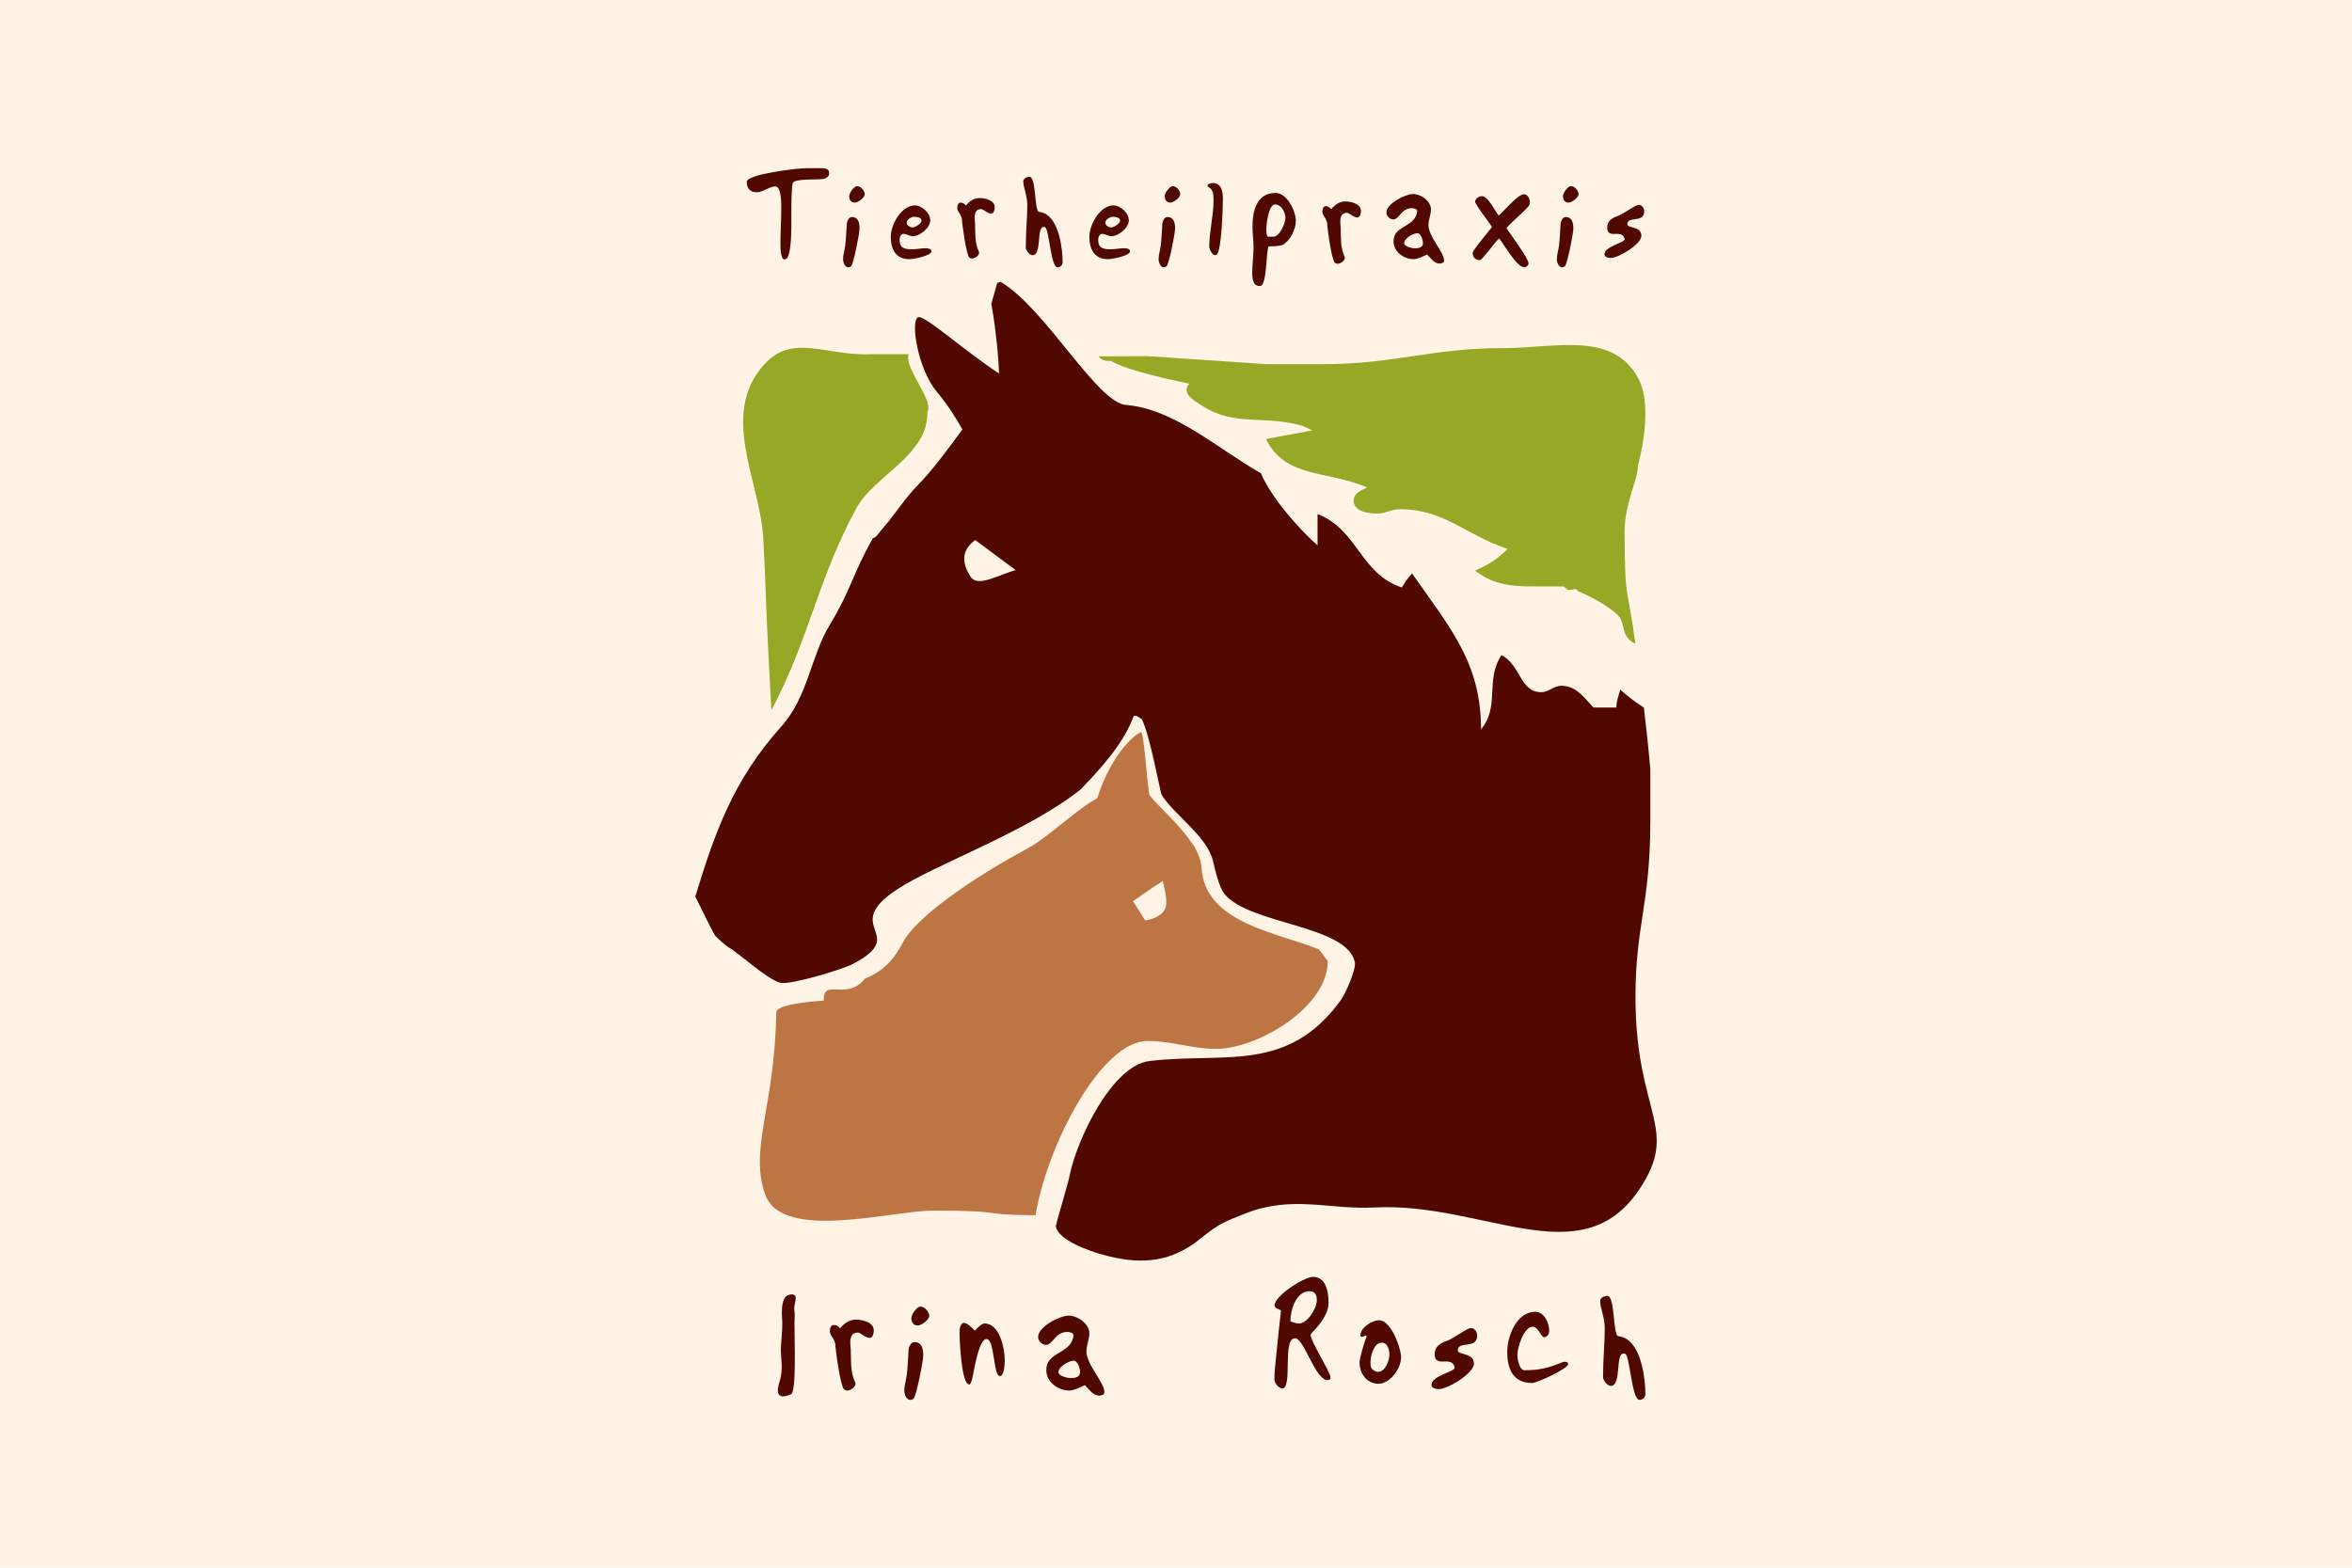
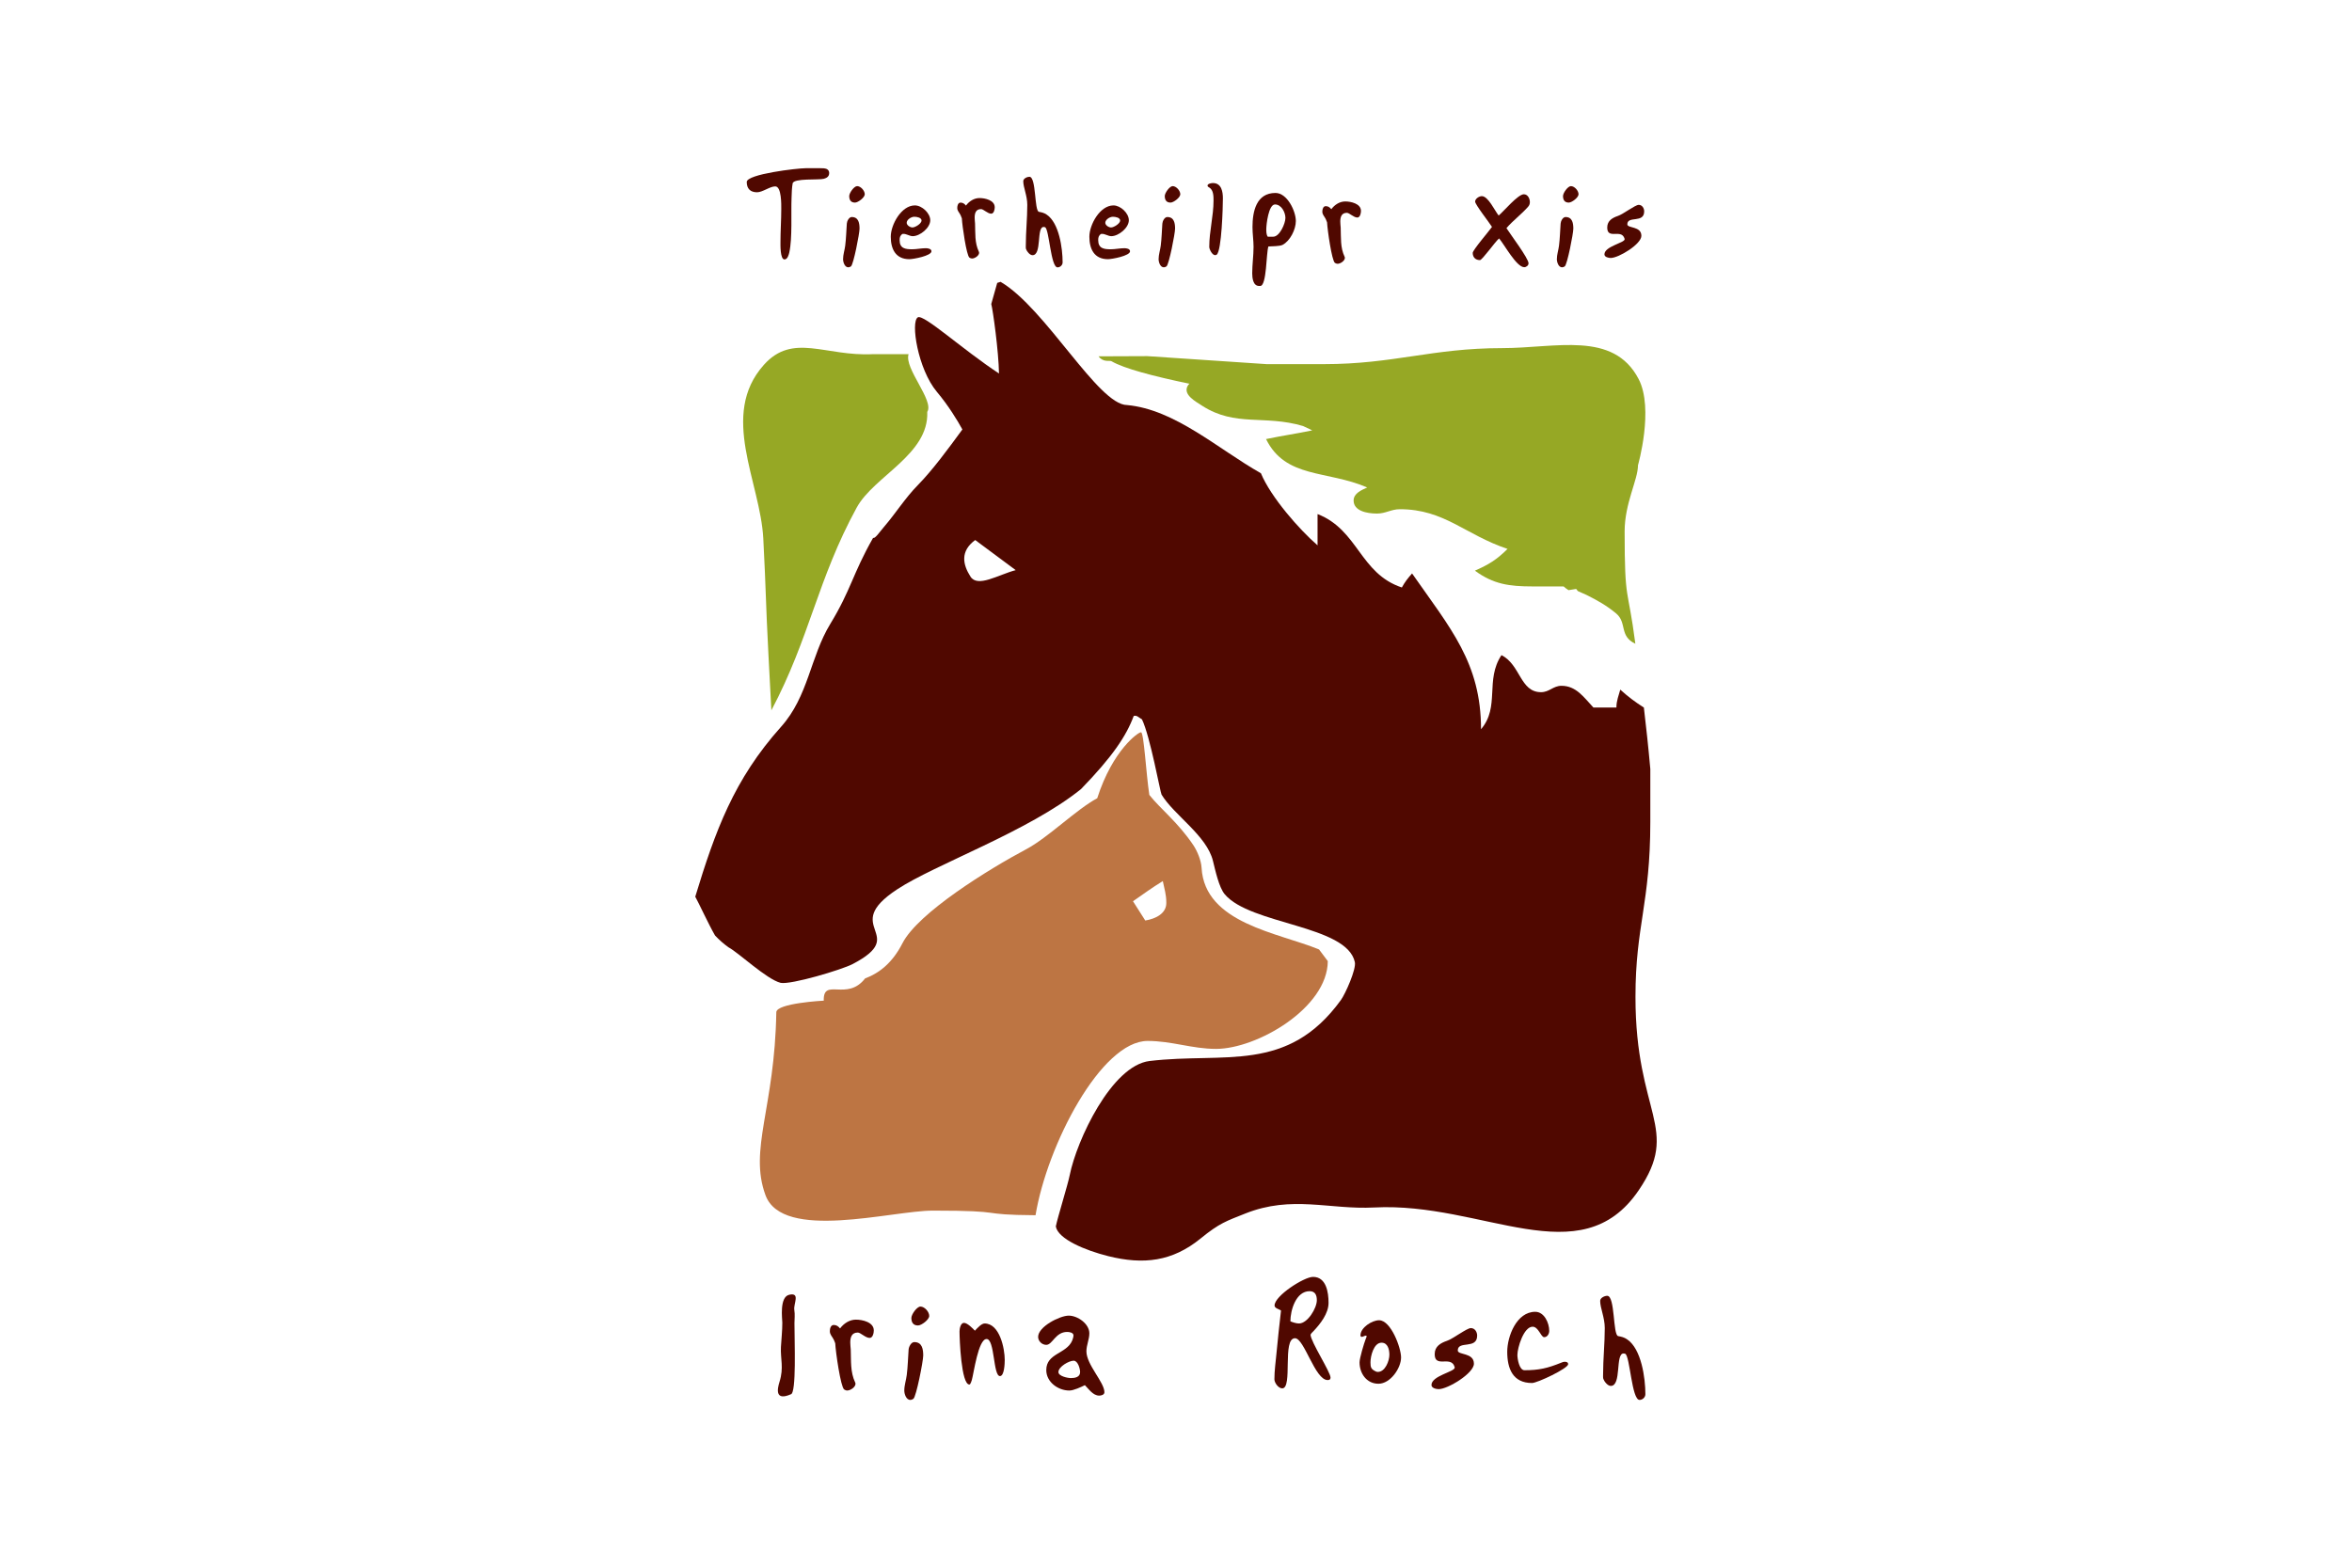
<svg xmlns="http://www.w3.org/2000/svg" id="Ebene_1" data-name="Ebene 1" viewBox="0 0 1920 1280">
  <defs>
    <style> .cls-1 { fill: #96a825; } .cls-2 { fill: #fff3e6; } .cls-3, .cls-4 { fill: #500800; } .cls-4 { fill-rule: evenodd; } .cls-5 { fill: #bd7543; } </style>
  </defs>
-   <rect class="cls-2" x="0" width="1920" height="1280" />
  <g>
    <path class="cls-1" d="M623.1,439.71c-2.43-46.29-36.03-100.93.44-141.79,23.69-26.54,50.24-6.72,89.05-8.75h29.11c-3.77,11.56,21.08,37.91,15.25,47.12,1.42,34.9-43.48,52.31-57.62,78.19-32,58.57-38.27,106.27-69.64,165.51l-2.39-45.57c-2.32-44.31-1.88-50.4-4.2-94.71Z" />
    <path class="cls-3" d="M1014.35,988.15l-5.99,2.16c2.04-.36,4.04-1.26,5.99-2.16Z" />
    <path class="cls-3" d="M1017.18,987.14l-2.83,1.01,2.83-1.01Z" />
    <path class="cls-5" d="M924.89,735.85l10.02,15.74c8.59-1.43,17.18-5.72,17.18-14.31,0-7.15-1.43-10.73-2.86-17.89-9.3,5.72-15.03,10.02-24.33,16.46ZM845.34,992.22c-49.57-.33-20.62-3.77-83.83-3.77-33.58,0-122.72,25.32-136.64-12.65-13.7-37.37,7.59-71.26,8.85-149.31.12-7.45,38.74-9.47,38.74-9.47-.61-19.18,19,.92,33.73-18.13,12.02-4.52,22.52-13.1,30.51-28.73,12.76-24.94,70.71-60.67,101.05-76.78,17.85-9.48,40.94-32.55,57.95-41.63,12.65-39.54,33.8-54.19,35.75-53.85,2.32-.13,4.15,33.87,6.78,51.14,8.9,11.3,23.28,22.23,35.87,40.96,3.17,4.72,6.43,12.4,6.77,18.52,2.56,45.47,62.68,53,95.9,66.7l7.14,9.53c-.19,38.25-57.81,71.66-91.22,71.66-19.6,0-35.97-6.49-55.86-6.49-37.86,0-82.01,84.88-91.49,142.29Z" />
    <path class="cls-1" d="M896.82,290.94l39.76-.16,97.43,6.53h46.78c56.97,0,88.29-13.07,145.26-13.07,44.14,0,90.9-14.34,111.57,25.18,12.73,24.35-.49,70.44-.49,70.44,0,11.88-10.9,31.01-10.9,53.99,0,59.5,2.59,44.13,8.75,91.76-13.45-6.27-6.55-17.23-15.8-24.84-7.81-6.43-14.82-10.39-24.16-15.05l-7-3.12-1.36-1.74-6.23,1c-1.46-.92-2.8-1.94-4.04-3.05h-25.31c-19.09,0-31.97-1.78-47.07-12.87,11.1-4.89,17.76-8.89,26.64-17.76-34.64-11.55-51.51-32.41-87.92-32.41-7.1,0-11.54,3.55-18.65,3.55-8.44,0-19.09-2.22-19.09-10.65,0-5.77,6.21-8.44,11.1-10.66-32.86-14.21-66.6-7.1-82.58-39.52,15.1-3.11,22.64-4,37.74-7.1l-7.55-3.55c-31.52-9.32-55.06.89-82.15-16.42-6.21-4-15.1-8.89-12.43-15.55.47-1.11,1.08-1.94,1.8-2.55-29.9-6.27-53.27-12.4-63.61-18.4-1.46-.84-6.78,1.19-10.5-3.96Z" />
    <path class="cls-3" d="M796.09,440.93c-12.38,9.1-10.19,19.96-3.86,29.86,5.9,9.22,22.47-1.45,36.92-5.29l-33.06-24.57ZM637.23,802.48c-11.5-2.93-34.33-24.67-42.47-28.97-3.98-2.83-7.68-6.11-11.06-9.7-5.28-9.11-13.37-26.8-16.14-31.67,16.31-53.62,31.49-95.67,70.05-138.73,22.34-24.94,23.86-57.2,40.14-83.93,17.04-27.96,18.12-40.66,35.02-70.37,1.43,1.07,5.16-4.61,8.92-8.97,9.57-11.13,17.18-23.46,27.51-33.98,12.03-12.25,25-29.88,36.42-45.51-4.08-7.43-11.25-19.3-20.83-30.73-15.55-18.54-21.61-57.35-15.53-60.81,4.88-2.78,36.35,26.22,66.25,45.84-.29-18.14-4.96-51.75-6.31-56.73l4.86-17.23,2.73-.87c36.66,21.37,79.67,100.54,103.27,100.6,39.16,3.6,74.13,35.82,109.26,55.69,8.14,19.59,31.41,46.01,46.24,58.86v-25.54c33.36,13.04,34.4,48.48,68.81,59.95,2.61-4.69,4.69-7.3,8.34-11.47,31.27,44.83,56.3,72.98,56.3,127.19,15.64-18.24,3.13-40.13,16.68-60.47,15.64,7.82,15.12,30.23,32.32,30.23,6.77,0,9.91-5.21,16.68-5.21,11.99,0,18.24,9.38,26.06,17.73h18.77c0-5.66,1.92-9.88,3.15-14.61,6.13,5.6,12.53,10.41,19.27,14.63,1.83,15.6,3.65,32.05,5.26,50.14v43.19c0,66.95-12.1,84.64-12.11,142.83-.03,96.56,37.29,107.19,2.53,158.15-47.52,69.68-126.89,9.23-215.8,13.89-36.46,1.91-67.2-10.31-105.4,4.99-15.13,6.06-20.69,7.54-36.44,20.42-22.92,18.62-46.38,21.55-75.42,14.28-18.56-4.64-40.88-13.92-42.66-24.21,1.49-7.53,9.71-33.66,11.38-42.03,5.6-28.03,34.04-89.33,65.18-93.05,61.07-7.29,112.53,10.42,156.16-49.78,3.68-5.08,12.63-25.19,11.39-30.93-6.51-30.33-85.41-30.5-106.25-55.48-4.71-5.65-7.62-19.31-9.6-27.27-5.15-20.74-31.7-37.2-41.93-54.03-1.06-1.74-9.25-47.48-16-61.46-2.57-1.41-4.15-3.61-6.75-2.75-5.98,16.24-17.4,33.29-43.01,59.68-42.74,34.5-119.22,61.52-150.07,81.85-47.47,31.27,11.01,36.3-36.32,61-9.03,4.71-50.38,17.02-58.85,15.37Z" />
    <g>
      <path class="cls-4" d="M644.29,1057.16c-8.22,1.76-5.66,19.93-5.66,22.81,0,6.66-.75,13.18-1.13,19.84-.5,9.66,2.48,16.89-1.14,28.37-1.98,6.28-3.64,15.86,9.25,10.24,4.63-.99,2.93-42.45,2.93-58.15,0-3.64.52-6.64-.12-10.8-.77-5.01,5.12-14.31-4.13-12.33Z" />
      <path class="cls-4" d="M758.55,1074.45c0-3.39-3.77-7.66-7.16-7.66-2.89,0-7.41,6.4-7.41,9.29,0,3.64,1.51,6.15,5.4,6.15,2.89,0,9.17-4.77,9.17-7.78ZM753.65,1106.85c0-5.02-.75-11.05-7.28-11.05-2.63,0-4.52,3.89-4.65,6.15-.5,6.9-.63,13.81-1.51,20.72-.5,4.15-2.01,8.42-2.01,12.68,0,2.76,1.51,7.66,4.9,7.66.88,0,1.76-.38,2.51-.88,2.38-1.76,8.03-30.89,8.03-35.28Z" />
      <path class="cls-4" d="M820.2,1110.48c0-9.54-4.14-29.88-16.45-29.88-2.64,0-6.28,4.14-7.91,5.9-1.76-1.88-6.15-6.4-8.92-6.4s-3.64,4.89-3.64,6.91c0,6.4,1.38,43.44,8.03,43.44,1,0,1.76-3.02,2.01-3.64,1.63-5.65,5.27-33.52,12.05-33.52s5.27,30.26,10.92,30.26c3.64,0,3.89-10.67,3.89-13.06Z" />
      <path class="cls-4" d="M901.56,1136.73c0-8.16-14.69-22.47-14.69-33.4,0-5.02,2.39-9.79,2.39-14.69,0-7.78-9.54-14.44-16.82-14.44s-24.99,9.04-24.99,17.33c0,3.51,3.14,6.52,6.65,6.52,5.15,0,7.41-10.54,17.07-10.54,1.76,0,5.15.5,5.15,2.89,0,1.01-.62,3.14-1,4.02-4.64,11.18-21.22,10.3-21.22,24.23,0,9.8,9.67,16.7,18.83,16.7,3.52,0,9.67-2.89,12.68-4.39,3.14,3.14,6.65,8.54,11.68,8.54,1.63,0,4.27-.63,4.27-2.77ZM881.72,1120.28c0,4.14-4.14,4.9-7.53,4.9-2.51,0-10.17-1.51-10.17-4.9,0-4.39,8.66-9.29,12.43-9.29,3.52,0,5.27,6.66,5.27,9.29Z" />
      <path class="cls-4" d="M1086.15,1124.8c0-4.52-16.2-29.38-16.32-35.03.38-1,1.76-2.26,2.39-2.89,5.65-6.02,12.31-14.44,12.31-23.1s-1.88-21.22-12.68-21.22c-7.28,0-31.39,15.44-31.39,23.35,0,2.38,3.64,2.89,5.27,4.14-1.38,11.8-2.64,23.61-3.77,35.53-.63,6.77-1.63,13.68-1.63,20.59,0,2.89,3.26,7.41,6.4,7.41,8.79,0-.26-40.93,10.42-40.93,7.53,0,16.32,34.15,26.61,34.15,1.39,0,2.39-.38,2.39-2.01ZM1074.97,1061.64c0,6.41-7.53,18.96-14.56,18.96-2.14,0-5.02-.88-7.03-1.76,0-9.04,4.52-24.61,15.69-24.61,4.52,0,5.9,3.26,5.9,7.4Z" />
      <path class="cls-4" d="M1143.73,1108.35c0-7.91-8.29-30.38-17.95-30.38-5.78,0-15.19,6.02-15.19,12.3,0,.63.25,1.25,1,1.25,1.25,0,2.26-1,3.52-1,.25,0,.5.25.5.5,0,.75-.5,1.51-.75,2.26-1.38,3.51-5.02,15.69-5.02,19.08,0,9.04,5.77,17.45,15.44,17.45s18.45-12.68,18.45-21.47ZM1134.19,1106.09c0,5.02-3.39,14.06-9.42,14.06-.5,0-1-.13-1.38-.25-4.14-1.88-4.64-3.39-4.64-7.54,0-5.02,2.63-16.07,9.04-16.07,5.15,0,6.4,5.65,6.4,9.8Z" />
      <path class="cls-4" d="M1205.84,1090.51c0-3.01-1.88-6.14-5.15-6.14s-14.57,8.77-19.46,10.39c-5.15,1.76-10.04,4.51-10.04,10.77,0,4.26,1.51,6.13,5.9,6.13s8.79-.87,10.42,4.64v.38c0,3.38-18.96,6.63-18.96,14.15,0,2.63,4.02,3.39,5.9,3.39,7.41,0,28.75-12.91,28.75-20.79,0-9.26-13.18-6.89-13.18-10.77,0-8.39,15.82-.63,15.82-12.15Z" />
      <path class="cls-4" d="M1280.13,1113.88c0-1.64-1.38-2.01-2.76-2.01-1.13,0-2.01.38-2.89.75-11.18,4.53-18.21,6.16-30.01,6.16-4.27,0-5.78-9.29-5.78-12.43,0-5.9,5.14-23.1,12.43-23.1,4.77,0,6.78,8.54,9.42,8.54s4.14-2.77,4.14-5.15c0-6.4-4.02-15.57-11.43-15.57-15.19,0-22.85,19.97-22.85,32.65,0,13.68,4.52,25.49,20.21,25.49,4.4,0,29.5-11.93,29.5-15.32Z" />
      <path class="cls-4" d="M1343.17,1138.36c0-13.18-3.26-37.03-14.94-44.82-2.39-1.63-4.52-2.13-7.28-2.63-4.4-.88-2.39-32.9-8.92-32.9-2.13,0-5.77,1.63-5.77,4.15,0,5.9,3.76,13.56,3.76,22.22,0,12.68-1.38,25.24-1.38,37.92,0,.88-.13,2.89.25,3.64.75,2.13,3.52,5.65,6.03,5.65,9.04,0,3.52-26.49,10.42-26.49.5,0,1,.13,1.38.25,3.89,1.88,5.27,37.67,11.68,37.67,2.51,0,4.77-2.14,4.77-4.65Z" />
      <path class="cls-3" d="M713.31,1086.25c0,2.01-.75,6.15-3.39,6.15-3.39,0-7.41-4.39-9.67-4.39-5.02,0-6.15,3.88-6.15,8.14,0,1.88.25,3.75.38,5.63.38,9.26-.5,18.27,3.64,27.05.13.25.25.62.25,1,0,2.75-4.14,5.51-6.78,5.51-.88,0-1.76-.38-2.51-.88-2.87-2.27-6.87-30.37-7.25-37.63-.33-.95-.69-1.93-1.22-3.02-1.26-2.66-3.18-3.98-3.18-6.96,0-2.32.86-5.03,3.18-5.03s3.78,1.17,5.15,2.84c3.12-4.18,7.8-7.19,12.98-7.19s14.56,2.01,14.56,8.78Z" />
    </g>
    <g>
      <g>
        <path class="cls-4" d="M676.89,141.37c0-2.62-1.86-3.72-4.26-3.94-2.84-.21-5.79-.1-8.63-.1h-6.12c-6.99,0-48.29,4.8-48.29,11.25,0,5.46,2.95,8.41,8.41,8.41,4.48,0,10.49-4.8,14.86-4.8,5.24,0,4.91,15.18,4.91,18.35,0,9.06-.65,18.02-.65,27.09,0,2.08-.33,14.2,3.28,14.2,2.51,0,3.49-3.83,3.93-5.68,2.62-11.8,1.31-32.23,1.86-45.01.11-3.71.22-7.75.87-11.36.76-4.48,21.41-2.62,25.56-3.82,2.29-.66,4.26-1.86,4.26-4.59Z" />
        <path class="cls-4" d="M705.93,158.63c0-2.95-3.28-6.66-6.23-6.66-2.51,0-6.45,5.57-6.45,8.09,0,3.17,1.31,5.35,4.7,5.35,2.51,0,7.97-4.15,7.97-6.77ZM701.66,186.81c0-4.37-.65-9.61-6.34-9.61-2.29,0-3.93,3.39-4.04,5.35-.44,6.01-.55,12.01-1.31,18.02-.44,3.61-1.75,7.32-1.75,11.03,0,2.4,1.31,6.66,4.26,6.66.76,0,1.53-.33,2.18-.77,2.08-1.53,6.99-26.87,6.99-30.69Z" />
        <path class="cls-4" d="M760.37,205.17c0-2.08-2.95-2.51-4.58-2.51-3.72,0-7.43.87-11.14.87-5.68,0-10.27-.65-10.27-7.54,0-2.18.44-3.82,2.4-5.02h.43c2.62-.22,5.25,1.86,7.87,1.86,5.9,0,14.31-6.77,14.31-13,0-5.79-6.77-12.12-12.57-12.12-11.03,0-19.66,15.73-19.66,25.56s3.82,18.35,15.18,18.35c3.17,0,18.02-2.73,18.02-6.45ZM752.29,180.04c0,2.51-5.13,5.68-7.43,5.68-1.86,0-4.7-1.75-4.7-3.83,0-2.51,3.61-4.91,6.23-4.91,2.18,0,5.9.76,5.9,3.06Z" />
        <path class="cls-4" d="M867.44,214.23c0-11.47-2.84-32.23-13-38.99-2.08-1.42-3.93-1.86-6.34-2.29-3.82-.77-2.08-28.62-7.76-28.62-1.86,0-5.02,1.42-5.02,3.61,0,5.13,3.28,11.8,3.28,19.34,0,11.03-1.2,21.95-1.2,32.99,0,.77-.11,2.51.22,3.17.65,1.86,3.06,4.92,5.24,4.92,7.86,0,3.06-23.05,9.07-23.05.44,0,.87.11,1.2.22,3.39,1.64,4.59,32.77,10.16,32.77,2.18,0,4.15-1.86,4.15-4.05Z" />
        <path class="cls-4" d="M922.49,205.17c0-2.08-2.95-2.51-4.59-2.51-3.71,0-7.43.87-11.14.87-5.68,0-10.27-.65-10.27-7.54,0-2.18.44-3.82,2.4-5.02h.44c2.62-.22,5.24,1.86,7.86,1.86,5.9,0,14.31-6.77,14.31-13,0-5.79-6.77-12.12-12.56-12.12-11.03,0-19.66,15.73-19.66,25.56s3.82,18.35,15.18,18.35c3.17,0,18.02-2.73,18.02-6.45ZM914.41,180.04c0,2.51-5.14,5.68-7.43,5.68-1.86,0-4.7-1.75-4.7-3.83,0-2.51,3.6-4.91,6.23-4.91,2.18,0,5.9.76,5.9,3.06Z" />
        <path class="cls-4" d="M963.51,158.63c0-2.95-3.28-6.66-6.23-6.66-2.51,0-6.45,5.57-6.45,8.09,0,3.17,1.31,5.35,4.7,5.35,2.51,0,7.97-4.15,7.97-6.77ZM959.25,186.81c0-4.37-.66-9.61-6.34-9.61-2.29,0-3.93,3.39-4.05,5.35-.43,6.01-.54,12.01-1.31,18.02-.44,3.61-1.75,7.32-1.75,11.03,0,2.4,1.31,6.66,4.26,6.66.77,0,1.53-.33,2.18-.77,2.08-1.53,6.99-26.87,6.99-30.69Z" />
        <path class="cls-4" d="M998.29,162.13c0-5.57-1.09-12.68-8.19-12.68-1.2,0-4.37.55-4.37,2.08,0,.87.98,1.31,1.53,1.64,3.38,2.08,3.38,7.1,3.38,10.6,0,12.67-3.49,25.13-3.49,37.8,0,1.97,2.4,6.77,4.8,6.77.44,0,.99-.22,1.31-.44,4.04-3.39,5.02-39.11,5.02-45.77Z" />
        <path class="cls-4" d="M1057.84,180.59c0-8.31-7.1-23.05-16.61-23.05-15.73,0-18.79,15.18-18.79,27.86,0,5.46.87,10.81.87,16.17,0,7.21-1.09,14.42-1.09,21.63,0,3.61.65,10.27,5.57,10.27h.98c5.35,0,4.81-26.98,6.66-32.23,2.95-.21,9.17-.1,11.58-1.31,6.23-3.28,10.81-12.68,10.81-19.34ZM1049.32,177.96c0,4.48-4.7,15.3-9.94,15.3h-4.48c-1.2-1.64-1.2-4.26-1.2-6.12,0-3.82,1.86-20.21,7.1-20.21s8.52,6.45,8.52,11.03Z" />
-         <path class="cls-4" d="M1178.86,212.81c0-7.1-12.78-19.55-12.78-29.06,0-4.36,2.08-8.51,2.08-12.78,0-6.77-8.3-12.57-14.64-12.57s-21.74,7.87-21.74,15.08c0,3.06,2.73,5.68,5.79,5.68,4.48,0,6.45-9.18,14.86-9.18,1.53,0,4.48.44,4.48,2.51,0,.87-.54,2.73-.87,3.5-4.04,9.72-18.46,8.95-18.46,21.08,0,8.52,8.41,14.53,16.39,14.53,3.06,0,8.41-2.51,11.03-3.83,2.73,2.73,5.79,7.43,10.16,7.43,1.42,0,3.71-.55,3.71-2.4ZM1161.6,198.5c0,3.6-3.6,4.26-6.55,4.26-2.18,0-8.85-1.31-8.85-4.26,0-3.83,7.54-8.09,10.81-8.09,3.06,0,4.59,5.79,4.59,8.09Z" />
        <path class="cls-4" d="M1248.87,164.96c0-2.73-1.64-6.34-4.92-6.34-4.81,0-16.28,13.76-20.54,17.37-3.17-3.83-8.52-15.84-13.76-15.84-2.19,0-5.46,2.08-5.46,4.47s11.69,17.26,13.76,20.65c-2.18,3.17-15.73,18.9-15.73,21.2,0,3.6,2.29,5.9,5.9,5.9,1.86,0,12.45-15.08,15.62-17.7,4.26,4.92,14.2,23.49,20.54,23.49,1.64,0,3.5-1.42,3.5-3.17,0-4.05-14.86-23.71-18.03-28.73,5.46-6.34,12.24-11.25,17.7-17.48.98-1.09,1.42-2.29,1.42-3.82Z" />
        <path class="cls-4" d="M1288.61,158.63c0-2.95-3.28-6.66-6.23-6.66-2.51,0-6.45,5.57-6.45,8.09,0,3.17,1.31,5.35,4.7,5.35,2.51,0,7.97-4.15,7.97-6.77ZM1284.35,186.81c0-4.37-.65-9.61-6.34-9.61-2.29,0-3.93,3.39-4.04,5.35-.44,6.01-.55,12.01-1.31,18.02-.44,3.61-1.75,7.32-1.75,11.03,0,2.4,1.31,6.66,4.26,6.66.76,0,1.53-.33,2.18-.77,2.08-1.53,6.99-26.87,6.99-30.69Z" />
        <path class="cls-4" d="M1342.19,172.6c0-2.61-1.64-5.34-4.48-5.34s-12.67,7.63-16.94,9.04c-4.48,1.52-8.74,3.92-8.74,9.37,0,3.7,1.31,5.34,5.13,5.34s7.65-.76,9.07,4.03v.32c0,2.94-16.49,5.78-16.49,12.32,0,2.29,3.49,2.95,5.14,2.95,6.45,0,25.02-11.23,25.02-18.1,0-8.06-11.47-5.99-11.47-9.37,0-7.3,13.76-.54,13.76-10.57Z" />
      </g>
      <path class="cls-3" d="M812.03,169.23c0,1.71-.64,5.24-2.89,5.24-2.89,0-6.32-3.74-8.25-3.74-4.28,0-5.25,3.31-5.25,6.94,0,1.6.21,3.2.32,4.8.32,7.9-.43,15.59,3.11,23.06.11.21.21.53.21.85,0,2.35-3.53,4.7-5.78,4.7-.75,0-1.5-.32-2.14-.75-2.45-1.93-5.86-25.9-6.18-32.09-.28-.81-.59-1.65-1.04-2.58-1.07-2.26-2.71-3.39-2.71-5.93,0-1.98.74-4.3,2.71-4.3s3.23,1,4.39,2.42c2.66-3.56,6.65-6.14,11.07-6.14s12.42,1.71,12.42,7.5Z" />
      <path class="cls-3" d="M1111,172.21c0,1.77-.66,5.4-2.98,5.4-2.98,0-6.51-3.85-8.5-3.85-4.41,0-5.41,3.41-5.41,7.16,0,1.65.22,3.3.33,4.96.33,8.14-.44,16.07,3.2,23.77.12.22.22.55.22.88,0,2.42-3.64,4.85-5.96,4.85-.77,0-1.54-.33-2.21-.77-2.52-1.99-6.04-26.7-6.37-33.08-.29-.83-.61-1.7-1.07-2.66-1.11-2.33-2.8-3.5-2.8-6.12,0-2.04.76-4.43,2.8-4.43s3.32,1.03,4.53,2.5c2.74-3.68,6.85-6.33,11.41-6.33s12.81,1.77,12.81,7.73Z" />
    </g>
  </g>
</svg>